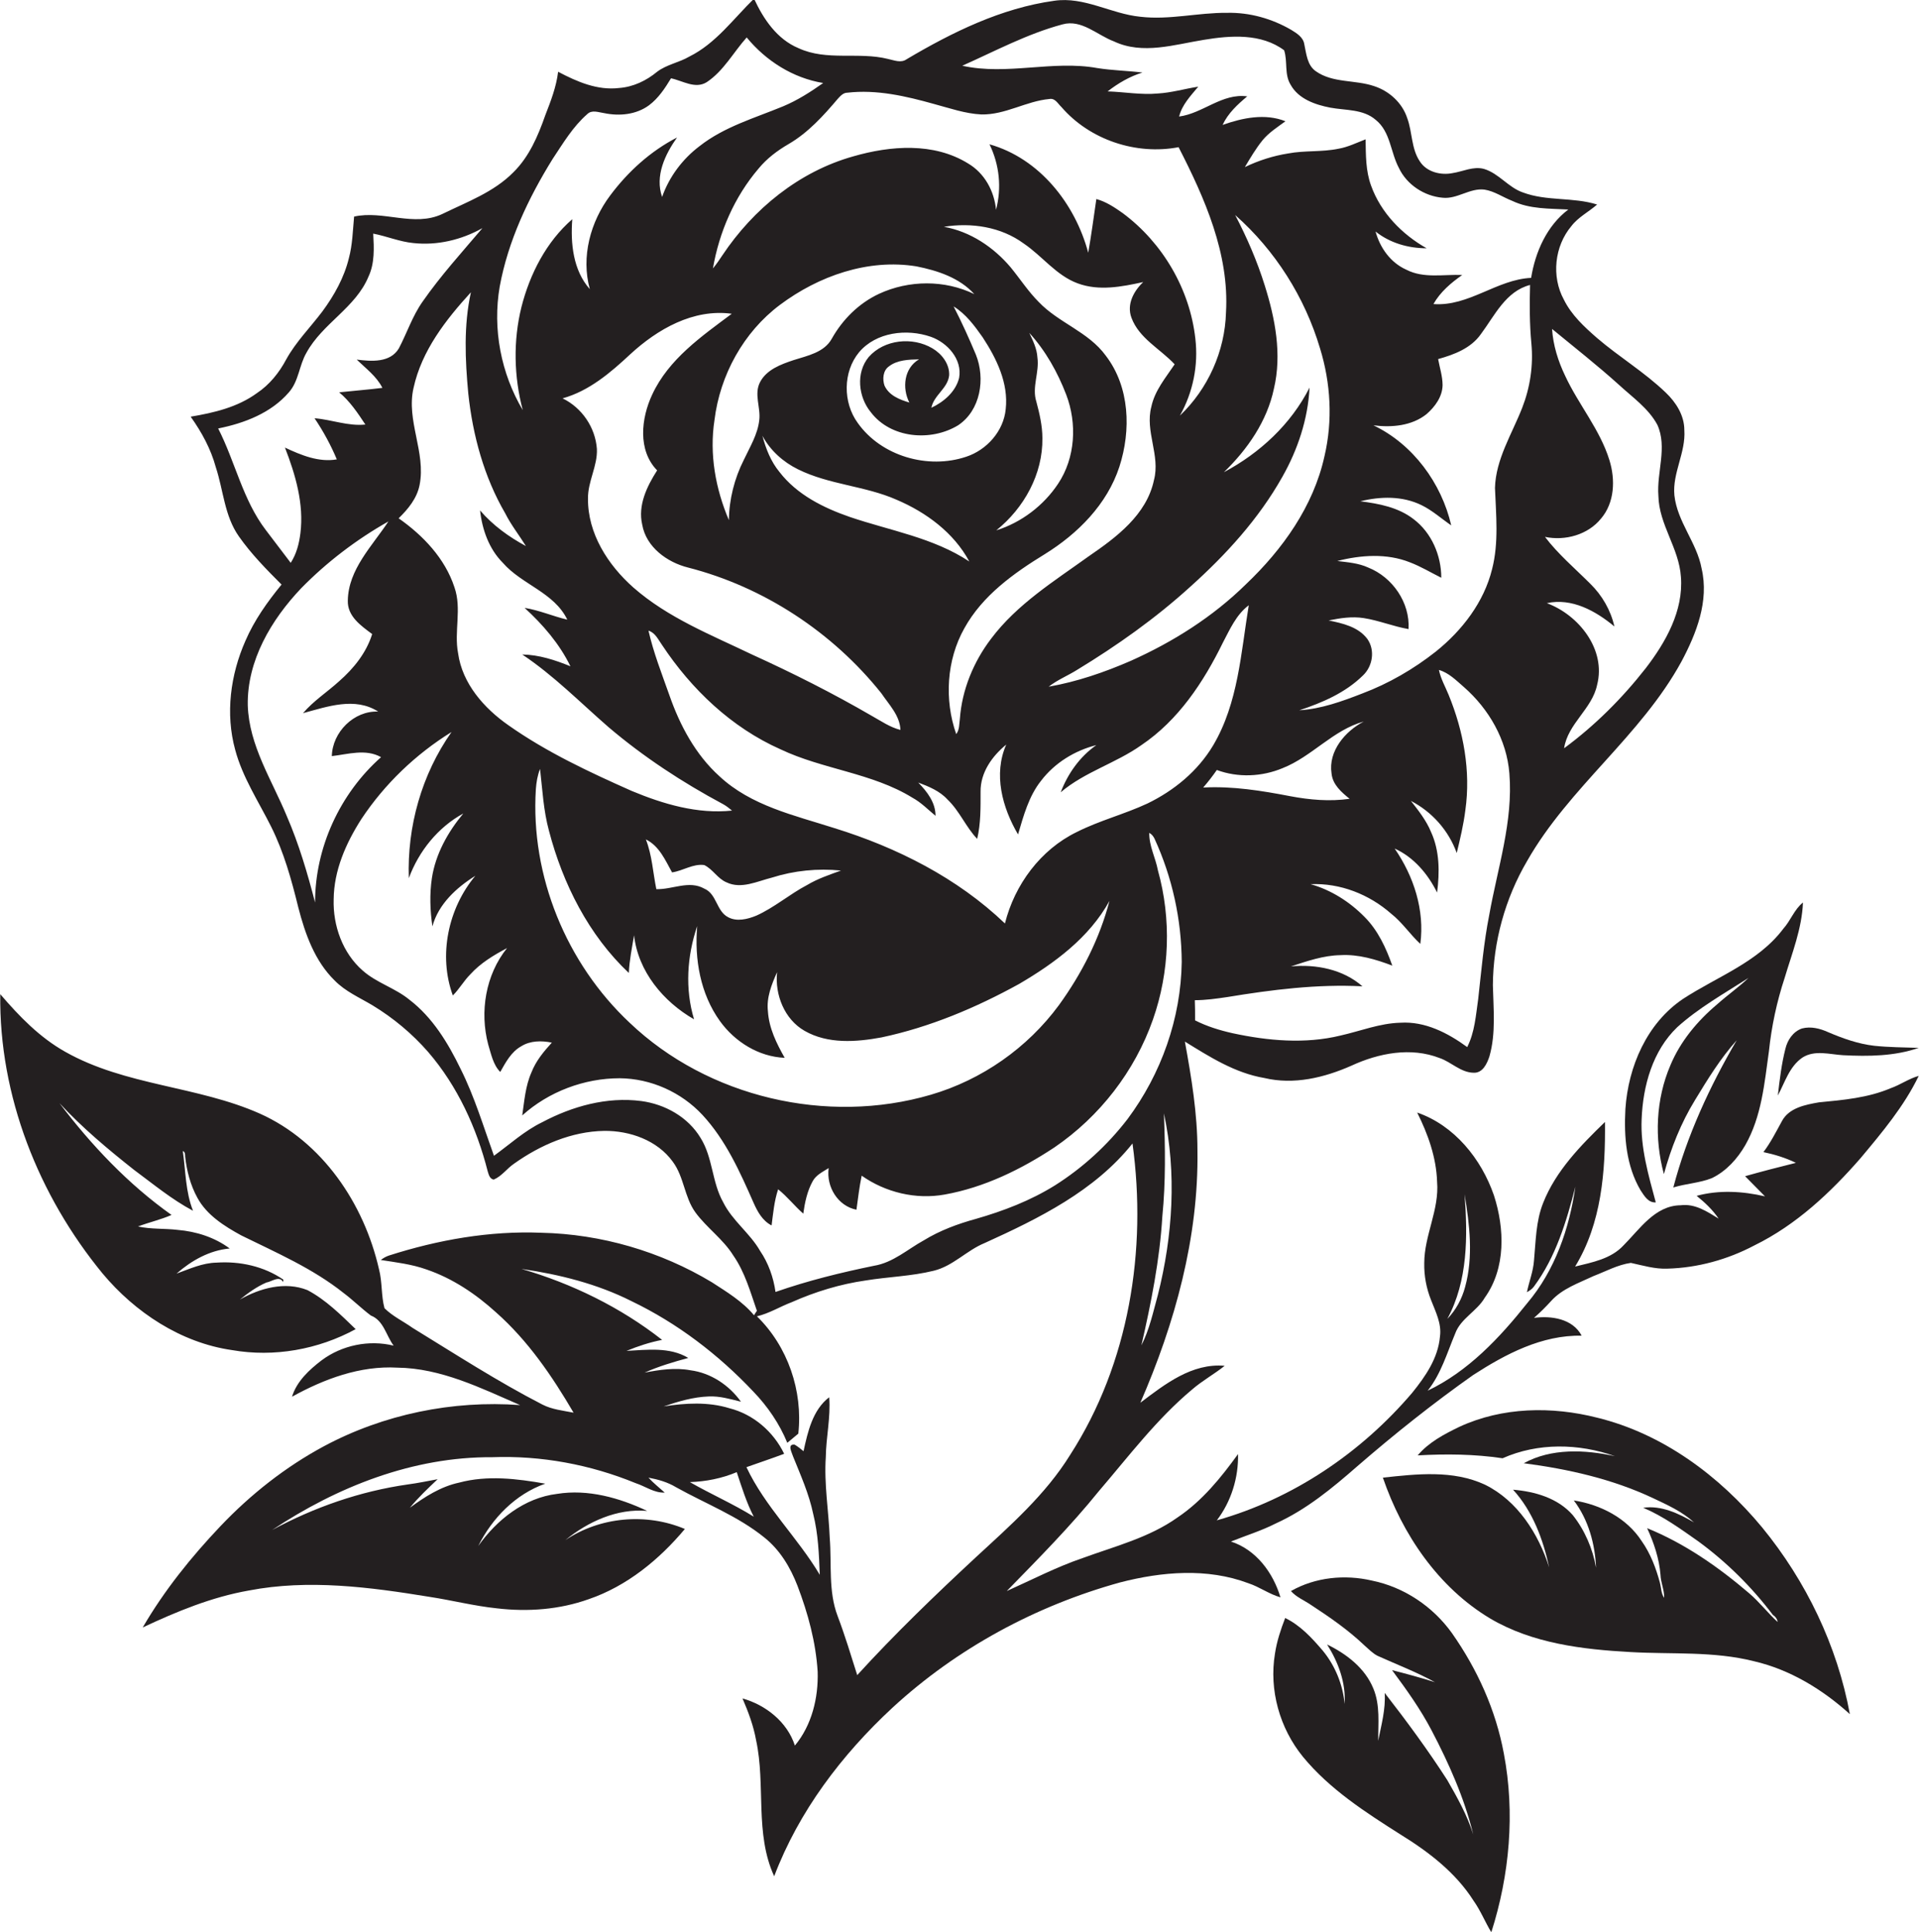
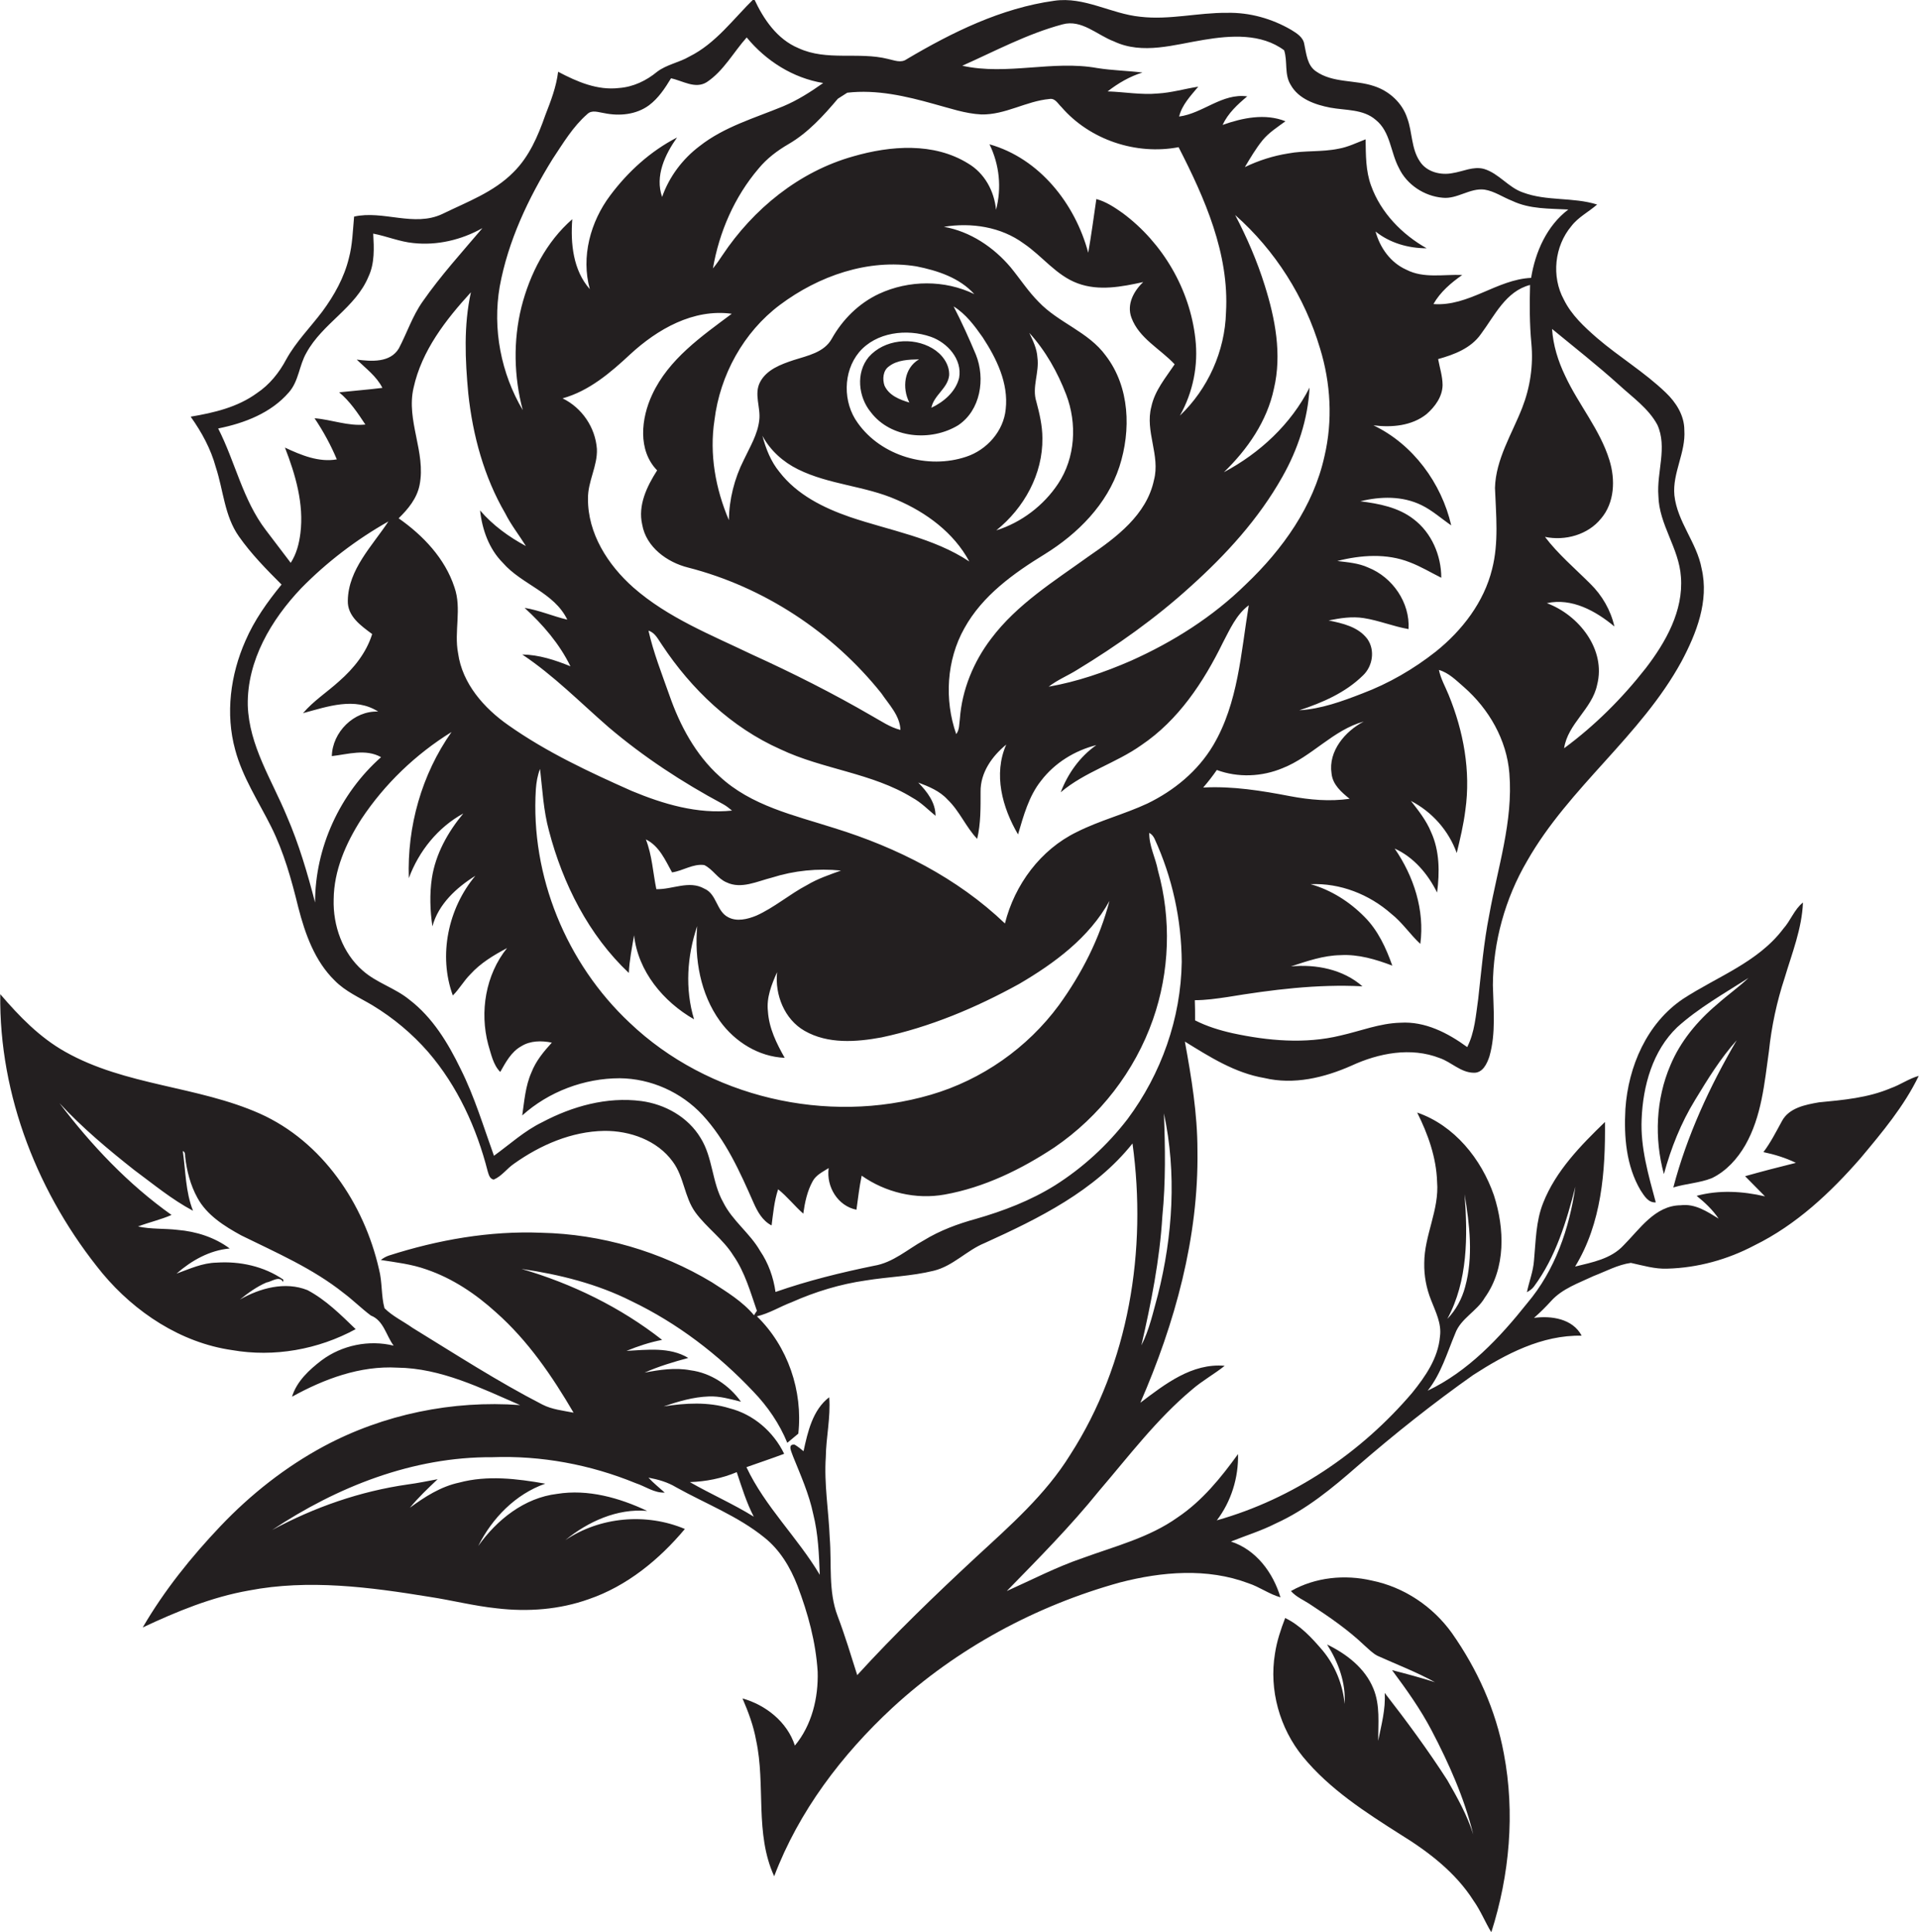
<svg xmlns="http://www.w3.org/2000/svg" version="1.1" id="Layer_1" x="0px" y="0px" viewBox="0 0 732.7 737.6" enable-background="new 0 0 732.7 737.6" xml:space="preserve">
  <g>
-     <path fill="#231F20" d="M721.9,415.5c-8.7,3.7-18.1,4.5-27.4,5.4c-5.2,0.9-11.4,2.1-14.1,7.1c-2.2,4-4.3,8.2-7.1,11.9   c4.3,0.9,8.5,2.2,12.4,4.1c-6.5,1.6-13,3.3-19.4,5.1c2.5,2.6,5.1,5.1,7.6,7.7c-8.6-2-17.6-2.5-26.1-0.2c3.1,2.5,6.1,5.3,8.4,8.7   c-4.4-2.7-9-5.8-14.5-5.1c-9.8,0.1-15.6,9.1-21.8,15.3c-4.8,5.2-12,6.5-18.5,8.1c10.1-16.5,11.6-36.3,11.4-55.2   c-9.3,9-18.8,18.7-23.6,30.9c-2.8,7-2.8,14.6-3.5,22c-0.3,4.2-1.9,8.1-2.7,12.1c1-0.6,2-1.2,2.7-2.2c8.3-11.2,12.4-24.8,15.8-38.1   c-2.3,16-7.8,32-18.4,44.5c-10.5,13.2-22.5,26-38,33.4c5.1-6.4,7.4-14.4,10.5-21.8c2.1-5.8,8.3-8.5,11.3-13.7   c8.1-11.3,7.6-26.4,3.5-39.1c-4.8-13.9-15.1-26.7-29.3-31.6c4.1,8.2,7.3,17.1,7.6,26.4c0.9,10.7-4.9,20.5-4.9,31.1   c-0.1,4.8,0.8,9.6,2.6,14.1c1.7,4.4,4.1,9,3.4,13.9c-0.7,8.3-5.6,15.3-10.6,21.5c-19.5,22.9-45.5,40.5-74.6,48.7   c5.5-7.2,8.3-16.3,8.1-25.3c-6.5,9-13.7,17.9-23.1,24.2c-10.8,7.7-23.9,11-36.2,15.5c-10,3.4-19.4,8.3-29,12.6   c12.1-12.4,24.3-24.7,35.2-38.2c11.4-13.3,22-27.4,35.5-38.7c3.9-3.4,8.5-5.9,12.5-9.1c-12.5-1.1-22.8,7-32.2,14.1   c13.2-30.3,22.3-63.1,21.8-96.4c0-14-2.3-27.8-4.8-41.5c9.4,5.8,19.1,12,30.3,13.9c11.3,2.7,22.9-0.1,33.3-4.7   c10.4-4.8,22.7-7.2,33.7-2.9c4.4,1.5,8,5.5,12.9,5.6c3.5,0.2,5.2-3.5,6.1-6.3c2.5-8.8,1.5-18.1,1.3-27.1   c0.1-16.6,4.7-33.2,13.1-47.5c16-28.1,43.4-47.7,58.9-76.1c5.7-10.7,10.6-23.1,7.7-35.5c-1.8-9.9-9.3-17.8-10.4-28   c-0.8-8.5,4.4-16.3,3.8-24.9c0-5.6-3.2-10.6-7.1-14.3c-8.1-7.8-17.8-13.6-26.3-20.9c-4.8-4.2-9.7-8.7-12.6-14.6   c-4.8-8.8-3.6-20.4,2.9-28.1c2.6-3.4,6.6-5.4,9.8-8.2c-9.2-2.9-19.2-1.2-28.3-4.6c-5.6-1.9-9.2-7.3-14.9-9c-4.1-1.1-8,1-12,1.6   c-4.5,0.9-9.9-0.4-12.5-4.5c-3.3-4.9-2.8-11.1-4.8-16.5c-1.9-5.8-6.8-10.3-12.6-12.2c-7.3-2.5-15.8-1.1-22.3-5.7   c-3.3-2.3-3.6-6.6-4.4-10.3c-0.4-2.7-2.9-4.2-5-5.5c-7.4-4.3-15.9-6.7-24.5-6.5c-11.1-0.1-22,2.8-33.1,1.5   c-11.2-1.1-21.4-7.8-32.9-6.1c-20.2,2.8-38.9,12-56.3,22.3c-2.2,1.6-4.8,0.4-7.2-0.1c-11.2-2.8-23.3,0.9-34.1-4.1   c-8.2-3.4-13.4-11.1-17-18.9c-7.9,7.7-14.6,17.1-24.7,22.1c-3.9,2.3-8.6,3-12.3,5.8c-4.1,3.4-9.1,5.8-14.5,6.2   c-8.3,1-16.1-2.4-23.3-6.2c-0.7,5.8-2.8,11.2-4.9,16.6C205.4,52,202,59.9,196,65.8c-7.5,7.6-17.7,11.3-27.1,15.9   c-10.8,5.1-22.6-1.5-33.7,1c-0.5,5.3-0.6,10.7-2,15.9c-1.8,7.4-5.6,14.2-10.1,20.3c-4.6,6.1-10.1,11.6-13.8,18.3   c-2.7,5.1-6.4,9.7-11.2,12.9c-7.4,5.4-16.4,7.5-25.3,9c4.2,5.9,7.7,12.3,9.6,19.3c2.9,8.8,3.3,18.6,8.8,26.4   c4.7,6.7,10.5,12.6,16.3,18.4c-5.4,6.6-10.4,13.6-13.8,21.5c-5.7,12.9-7.7,27.8-3.9,41.6c2.8,10.5,8.9,19.7,13.7,29.3   c4.9,9.8,7.8,20.3,10.4,30.9c2.6,10.1,6.3,20.5,13.9,27.9c4.1,4.2,9.5,6.5,14.5,9.5c7.9,4.8,15.1,10.8,21.2,17.8   c11.2,13,18.5,29,22.7,45.5c0.4,1.2,0.7,2.9,2.3,3.2c3.1-1.3,5-4.2,7.8-6.1c10-7.1,21.9-12.3,34.4-12.5c9.8-0.1,20.3,3.6,26.2,11.8   c4.3,5.8,4.4,13.5,8.6,19.3c4.3,5.9,10.6,10.2,14.5,16.5c4.4,6.3,6.5,13.9,9,21.1c-0.4,0.5-0.7,1.1-1.1,1.7   c-4.4-5.3-10.4-8.9-16.1-12.6c-19.6-11.8-42.3-18.4-65.1-18.9c-19.7-0.8-39.5,2.7-58.2,8.7c-1.2,0.4-2.2,1-3.1,1.7   c5.8,0.9,11.8,1.6,17.4,3.6c10,3.4,18.9,9.4,26.6,16.4c12.2,10.8,21.4,24.3,29.6,38.3c-4-0.8-8.2-1.2-11.9-3.1   c-17.1-8.8-33.3-19.3-49.6-29.3c-3.5-2.5-7.6-4.4-10.7-7.5c-1.3-4.8-0.8-10-2.1-14.9c-5.7-25-21.6-48.7-45.5-59.4   c-23.9-10.6-51.3-10.6-74.3-23.6c-9.8-5.5-17.6-13.6-24.8-22c-0.5,38.8,14.6,76.9,39.1,106.7C51.5,501,69,512.7,88.6,515.5   c16,2.8,32.9-0.2,47.2-8c-5.7-5.5-11.4-11.2-18.4-14.9c-8.5-3.4-18.1-0.8-25.8,3.6c3.1-2.5,6.4-4.9,10.1-6.5c2-0.3,5-2.8,6.4-0.2   c0-0.2,0.1-0.6,0.1-0.9c-7.4-5.1-16.6-7.1-25.5-6.5c-5.4,0.1-10.3,2.4-15.3,4.2c5.7-5,12.6-8.9,20.3-9.6   c-5.8-4.3-12.8-6.5-19.9-7.1c-5-0.6-10.1-0.2-15.1-1.3c4.2-1.6,8.7-2.6,12.8-4.4c-16.5-11.7-30.6-26.6-42.8-42.7   c8.7,9.4,18.5,17.6,28.5,25.5c7.3,5.4,14.4,11.3,22.5,15.6c-2.9-7.3-2.8-15.2-3.9-22.8c0.9,0.3,0.9,1.3,0.9,2.1   c0.6,5.5,2,10.9,4.7,15.8c3.6,6.6,10.3,10.8,16.7,14.3c13.4,6.6,27.3,12.6,39.1,22c3.6,2.7,6.8,5.9,10.4,8.6   c4.9,1.9,5.8,7.6,8.7,11.5c-9.4-2.3-19.7-0.2-27.5,5.6c-4.7,3.6-9.5,8-11.3,13.9c12.3-6.8,26-11.9,40.2-11.1   c16.7,0.2,31.9,7.8,46.9,14.3c-25.8-1.9-52.1,3.5-74.9,15.7c-14.7,7.9-28,18.4-39.5,30.5c-11.2,11.8-21.5,24.6-29.7,38.7   c13-6.1,26.3-11.6,40.5-14.1c22.8-4.4,46.2-1.3,68.9,2.4c8.6,1.3,17.1,3.5,25.8,4.4c11.8,1.4,23.9,0.5,35.1-3.5   c14.6-5,26.9-15.1,36.7-26.8c-14.7-6.2-32.4-4.7-45.7,4.3c8.7-7.1,19.8-12.2,31.3-11.2c-10.6-5-22.6-8.4-34.4-6.5   c-12.5,1.5-23,9.9-30.1,19.9c5.3-10.6,14.2-19.8,25.6-23.8c-10.8-1.9-22.1-3.3-32.9-0.4c-7,1.5-13.1,5.4-18.8,9.6   c3.2-3.9,6.9-7.4,10.6-10.9c-3.8,0.7-7.6,1.5-11.4,2c-18.2,2.6-35.7,8.7-51.8,17.4c24.8-16.5,53.8-28,84-27.8   c18.7-0.7,37.5,2.8,54.8,9.9c3.7,1.2,7.1,3.8,11.1,3.6c-2.1-1.9-4.3-3.6-6.2-5.7c3.7,0.7,7.3,1.7,10.6,3.7   c11.3,6.3,23.6,11,33.7,19.2c5.9,4.7,9.9,11.4,12.6,18.4c4,10.5,7,21.5,7.7,32.8c0.3,9.9-2.2,20.4-8.7,28.2c-2.9-9-11.1-15.5-20-18   c2.2,5.1,4.2,10.4,5.2,16c3.7,17.1-0.6,35.6,6.9,51.9c9.4-24.8,25.8-46.4,45.1-64.3c24.6-22.7,54.8-39,87-47.9   c15.9-4.1,33.2-5.6,48.9,0.3c4.3,1.4,8,4.2,12.3,5.4c-2.8-9.4-9.3-18.2-18.9-21.3c5.7-2.3,11.6-4.1,17.1-6.9   c11.7-5.3,21.6-13.5,31.2-21.9c14.2-12.3,28.9-24,44.2-34.8c12.4-8,26.2-15.3,41.4-15c-3.4-6.5-11.6-7.7-18.2-6.8   c2.3-2,4.5-4.2,6.5-6.4c4.3-4.8,10.6-6.9,16.3-9.6c4.7-1.8,9.2-4.3,14.2-5c4.6,1,9.2,2.4,13.9,2.2c11.6-0.3,23.1-3.5,33.3-8.9   c15.9-7.8,29-20.1,40.5-33.3c8.2-9.8,16.6-19.8,22.2-31.4C728.9,411.8,725.6,414.2,721.9,415.5z M559.2,456   c1.9,11.6,3.4,23.8,0.2,35.4c-1.2,4.5-3.5,8.8-6.8,12.2C560.5,489,560.4,472,559.2,456z M442.1,494.4c-1.8,6.5-3.2,13.2-6.3,19.3   c3.7-16.2,7-32.6,8-49.3c1.3-13.1,1.1-26.2,0.6-39.3C449.3,447.9,447.8,471.8,442.1,494.4z M438.1,306.8c-8.8,4.1-18.3,6.5-27,10.9   c-13.8,6.7-23.7,20.1-27.4,34.9c-18.2-17.4-41.2-29-65.1-36.4c-15.3-4.9-31.8-8.5-43.9-19.8c-9.1-8.2-15.1-19.4-19.1-30.9   c-2.9-8.2-6.1-16.3-8-24.7c2.6,0.8,3.7,3.4,5.2,5.5c11.2,16.9,26.5,31.5,45.2,39.8c16.2,7.7,35,9,50.4,18.5   c3.3,1.8,5.9,4.5,8.8,6.9c0-5.1-3.2-9.2-6.6-12.7c4,1.5,8.2,3.2,11.2,6.5c4.6,4.4,7,10.5,11.3,15c1.4-5.9,1.3-12,1.3-18   c-0.1-7.3,4.4-13.6,9.8-18c-5,11.3-1.5,24.1,4.5,34.3c2.1-7.1,4.1-14.6,8.8-20.5c5.2-6.8,12.8-11.5,21.1-13.6   c-6.3,4.4-10.9,10.9-13.6,18c9.2-7.8,21.1-11.1,30.8-18c14.1-9.5,23.7-24,31.1-39.1c2.7-5.1,5.1-10.7,9.9-14.3   c-3,18.1-4,37.3-13.6,53.5C457.3,294.5,448.2,301.9,438.1,306.8z M173.5,224.2c-3.6-11-12-19.8-21.3-26.3c3.6-3.5,7-7.6,8-12.7   c2.5-12.5-5.2-24.6-2.3-37.1c3.1-14.2,12.3-26,21.9-36.5c-2.8,12.7-2.2,25.8-1,38.7c1.7,15.9,6,31.8,14.1,45.7   c2.2,4.4,5.3,8.3,7.9,12.5c-6.5-3.5-12.6-7.9-17.5-13.6c0.8,7.3,3.4,14.7,8.7,20c7.2,8.3,19.6,11.3,24.6,21.7   c-5.5-1.3-10.7-3.6-16.3-4.5c7,6.4,13.3,13.7,17.5,22.3c-5.9-2.4-12-4.4-18.4-4.5c12,8,22.1,18.3,32.9,27.7   c13.4,11.4,28.2,21.1,43.7,29.4c1.3,0.7,2.4,1.6,3.5,2.5c-13.2,1.4-26.3-2.5-38.3-7.5c-16.2-7.2-32.5-14.8-47.1-25.1   c-9.3-6.5-17.6-15.9-19.2-27.5C173.3,241.1,176.4,232.4,173.5,224.2z M432,121.3c2.9,7.9,11,11.9,16.5,17.8   c-3.4,5.1-7.6,10-8.9,16.2c-2.5,9.4,3.5,18.6,1,28c-2.8,13.3-14.4,21.9-24.9,29.1c-13.2,9.5-27.4,18.3-37.3,31.5   c-6.7,8.8-11.1,19.5-11.9,30.5c-0.3,2-0.1,4.2-1.4,5.9c-4.6-13.1-3.7-28.3,3.1-40.4c6.9-12.5,18.8-21,30.7-28.3   c12.6-7.8,23.8-19,28.5-33.4c4.5-13.9,4-30.4-5.2-42.4c-6.6-9.1-18-12.5-25.6-20.5c-4-4-7.1-8.8-10.7-13.2   c-6.5-7.7-15.4-13.7-25.5-15.5c10.5-1.7,21.8,0,30.5,6.4c7.1,4.8,12.4,12.2,20.6,15.2c8.1,3,16.8,1.3,25-0.5   C432.9,111.1,430.1,116.2,432,121.3z M467.3,180.3c9-8.7,16.5-19.5,19.1-31.9c3.1-13.1,0.5-26.7-3.5-39.4   c-2.9-9.3-6.8-18.3-11.3-26.9c15.3,13.5,26.6,31.4,32.4,50.9c4.1,13.3,4.9,27.6,1.7,41.2c-4.2,19.1-16,35.6-30,48.9   c-12.6,12.4-27.8,22-43.9,29.2c-10.1,4.4-20.6,8-31.4,9.9c3.3-2.6,7.3-4.2,10.8-6.4c15.3-9.3,30-19.7,43.3-31.8   c13.6-12.2,26.1-25.9,35.1-41.9c5.9-10.4,9.8-22.1,10.4-34.1C492.9,162,481,173,467.3,180.3z M508.4,295.3c0.4,4.3,3.8,7.2,6.9,9.7   c-7.6,1.1-15.3,0.4-22.7-1c-10.9-2.1-22-3.9-33.2-3.3c1.9-2.2,3.6-4.4,5.2-6.7c8.1,3,17.2,2.6,25.1-0.7c11.2-4.4,19.3-14.6,31-17.8   C513.6,279.2,507.1,286.8,508.4,295.3z M356,133c-7.6-4.5-18.4-3.4-24.3,3.3c-5,6-4,15.3,0.8,21.1c7.6,10,22.9,11.3,33.3,5   c8.6-5.7,10.5-17.8,6.8-27c-2.6-6.2-5.4-12.4-8.5-18.4c4.7,2.9,8,7.4,11.1,11.8c5.3,8.1,9.9,17.5,8.8,27.4   c-0.8,8.4-7.2,15.6-15.1,18.2c-14.6,4.9-32.4-0.2-41.4-12.9c-5.7-7.8-5.7-19.5,0.5-27c6.5-7.7,18.2-9.1,27.4-5.9   c6.3,2.2,12.1,8.6,10.8,15.7c-1.3,5.3-5.9,9.2-10.6,11.4c1-4.9,6.3-7.4,6.8-12.4C362.6,139,359.6,135.1,356,133z M347.2,153.7   c-3.7-1.1-7.8-2.7-9.5-6.5c-0.8-2.4-0.6-5.7,1.7-7.3c3.2-2.5,7.6-2.6,11.5-2.7C345.1,140.6,344.4,148.2,347.2,153.7z M395.7,153.4   c-1.8-5.6,1.2-11.2,0.4-16.9c-0.2-3.4-1.7-6.4-3.1-9.4c6.2,6.8,10.8,15,14.1,23.6c4.2,11,3.5,24.1-3.1,34   c-5.5,8.3-14,14.8-23.6,17.8C391,194,398.2,181,398,167.3C398,162.6,396.9,157.9,395.7,153.4z M342.3,190.8   c11.3,4.8,21.9,12.6,27.8,23.6c-13.7-9.1-30.3-11.8-45.6-17c-10.1-3.5-20.2-8.5-26.9-17.2c-3.3-4-5.2-8.9-6.5-13.8   c3,5.6,7.9,10,13.6,12.8C316.6,185.1,330.3,185.5,342.3,190.8z M372,112.3c-11.3-5.5-25-5.4-36.4-0.1c-7.7,3.6-13.9,9.8-18,17.1   c-2.9,5.3-9.3,6.5-14.6,8.2c-4.8,1.6-10.3,3.6-12.8,8.4c-2.4,4.6,0.3,9.7-0.3,14.5c-0.6,5.5-3.6,10.3-5.9,15.2   c-3.6,7.1-5.6,15.1-5.7,23c-5.1-12-7.5-25.2-5.5-38.2c2.1-17.2,11.1-33.6,25-44c14.7-11,33.6-17.7,52.1-14.7   C357.9,103.3,366.3,106,372,112.3z M249,150.7c-4.2,9-5.6,21.2,1.9,28.9c-3.9,6.1-7.4,13.3-5.7,20.7c1.5,8.6,9.5,14.4,17.5,16.4   c28.9,7.4,55.2,24.7,73.8,48c2.9,4.3,7.1,8.5,7.3,14c-4-1-7.4-3.4-11-5.4c-14.8-8.6-30.1-16.3-45.7-23.4   c-15.6-7.5-32.1-14-45.3-25.6c-9.7-8.6-17.4-20.6-17.3-33.9c-0.1-6.6,3.7-12.5,3.4-19c-0.6-8.2-5.7-15.7-13.1-19.3   c10.1-2.8,18.3-9.8,25.8-16.8c10.4-9.6,24.1-17.5,38.8-15.5C267.9,128.4,255.3,137.1,249,150.7z M294.7,335.1   c8.5-2.7,17.5-3.6,26.4-2.7c-4.4,1.6-8.9,3.1-12.9,5.5c-6.7,3.5-12.5,8.6-19.4,11.7c-3.4,1.4-7.5,2.4-10.8,0.6   c-4.5-2.3-4.3-8.9-9.1-10.9c-5.8-3.3-12.2,0.4-18.3,0.2c-1.3-6.3-1.6-12.9-4-19c5.1,2.5,7.4,7.9,10,12.6c4.2-0.6,8-3.4,12.3-2.8   c3.3,1.6,5.1,5.2,8.5,6.6C283,339.6,289.1,336.5,294.7,335.1z M204.6,301.3c0.2-2.6,0.6-5.2,1.6-7.7c0.9,7.9,1.3,15.9,3.4,23.6   c5.3,20.3,15.2,39.9,30.5,54.3c0.2-4.8,1.2-9.6,2-14.4c1.5,13.8,11.2,25.4,22.9,32.1c-3.5-11.6-2.7-24.1,1.2-35.6   c-1.1,12.6,1.2,25.9,8.7,36.3c5.7,7.9,14.8,13.6,24.7,14c-3.1-5.5-6-11.3-6.4-17.8c-0.6-5.2,1.4-10.2,3.5-14.9   c-0.9,8.6,2.8,18,10.5,22.4c8.9,5.1,19.7,4.3,29.4,2.5c18.4-3.9,36-11.3,52.5-20.4c13.5-7.9,26.8-17.7,34.5-31.7   c-3.7,14.3-10.6,27.8-19.3,39.8c-12,16.3-29.4,28.5-48.9,34.2c-39.6,11.6-85.1,1-115-27.5C216.3,367.9,202.5,334.5,204.6,301.3z    M568.6,349.4c-2.1,10.6-3,21.3-4.2,32c-0.9,6.2-1.3,12.7-4.2,18.4c-7.4-5.4-16.1-9.9-25.5-9.3c-7.9,0.2-15.3,3.2-22.9,4.9   c-13.5,3.3-27.8,2-41.2-0.9c-4.9-1.1-9.8-2.6-14.3-4.9c0-2.6,0-5.2-0.1-7.7c4.2,0,8.3-0.6,12.4-1.2c17-2.8,34.3-5,51.6-4.1   c-7.4-6.5-17.7-8.5-27.3-7.6c6.1-2,12.4-4.2,18.9-4.3c6.8-0.4,13.5,1.6,19.8,4c-2.4-6.8-5.5-13.5-10.6-18.6   c-5.7-5.8-12.8-10.3-20.6-12.5c11.3-0.5,22.4,3.9,30.8,11.3c4.2,3.3,7.2,7.9,11.1,11.5c1.7-12.9-2.5-25.8-9.8-36.4   c7.3,3.3,12.7,9.7,16.2,16.8c1-7.7,1-15.9-2.3-23.1c-1.8-4.4-4.8-8.2-7.7-11.9c8.1,4.2,14.4,11.3,17.5,19.9   c1.3-5.4,2.6-10.8,3.3-16.4c2.1-14.9-0.7-30.1-6.4-44c-1.3-3.2-3-6.1-3.7-9.5c3.8,1.1,6.6,4,9.5,6.5c9.6,8.4,16.4,20.2,17.4,33   C577.8,313.6,571.8,331.4,568.6,349.4z M581.2,155.7c-3.9,10-10.1,19.6-10.4,30.6c0.4,10.3,1.5,20.9-1.1,31   c-3.1,12.6-11.4,23.4-21.5,31.5c-8.5,6.7-18,12.2-28.1,16c-7.7,3-15.7,5.9-24,6.4c8.8-2.9,17.6-6.7,24.3-13.3   c3.7-3.5,4.7-9.6,1.7-13.9c-3.5-4.7-9.5-6-14.8-7.1c4.4-0.9,8.9-1.6,13.4-0.9c5.8,0.9,11.3,3.2,17.1,4.2   c0.6-10.1-6.1-19.8-15.4-23.5c-3.7-1.7-7.8-2-11.8-2.5c9-2.3,18.9-3,27.7,0.5c4.2,1.6,8,3.9,12,5.9c0-8.5-3.7-17.2-10.6-22.4   c-5.8-4.5-13.2-5.9-20.3-6.8c7.7-1.9,16.1-2.1,23.4,1.5c4.1,2,7.5,5.1,11.3,7.7c-3.7-16.1-14.6-31-29.7-38.2   c7,0.9,14.7,0.2,20.3-4.3c3.2-2.8,6-6.6,6.1-11c0-3.4-1.1-6.7-1.7-10c6.1-1.7,12.5-4.1,16.3-9.5c5.3-7.1,9.5-16.4,18.8-18.8   c-0.2,7.4-0.2,14.9,0.5,22.3C585.5,139.6,584.2,148,581.2,155.7z M618.1,146.9c5.2,4.8,11.3,9,14.7,15.3c3.9,8.6-0.3,18.1,0.4,27.1   c0.2,11,7.9,20,8.6,31c1,12.9-5.8,24.9-13.4,34.8c-9,11.5-19.4,21.9-31.2,30.6c1.4-9.4,10.7-15,12.6-24.2   c3.5-13.5-7-26.7-19.2-31.2c9.6-2.1,18.7,3,25.8,8.9c-1.4-6.2-4.7-11.9-9.2-16.3c-5.9-5.9-12.3-11.3-17.3-17.9   c7.7,1.6,16.4-0.8,21.4-7c5.2-6.1,5.5-14.9,3.2-22.3c-3.6-11.7-11.8-21.2-16.9-32.2c-2.7-5.6-4.6-11.7-5-17.9   C601.1,132.6,609.9,139.5,618.1,146.9z M405.7,9.3c7.3-2,13.2,4.1,19.6,6.5c11,5.2,23.1,1.2,34.4-0.6c10.2-1.7,21.9-2.5,30.6,4   c1.4,4.3,0,9.2,2.5,13.2c3,5.4,9.4,7.6,15.1,8.7c5.9,1.1,12.6,0.5,17.4,4.7c5.6,4.5,5.6,12.3,8.8,18.3c3,6.4,9.7,10.8,16.7,11.4   c5.6,0.6,10.4-3.8,16-3.1c3.8,0.6,7,2.9,10.6,4.3c6.7,3.2,14.2,2.9,21.4,3.3c-8.2,6.2-12.6,16.2-14.2,26.1   c-13.1,0.6-23.8,11-37.3,10c2.6-4.6,6.7-8.1,11-11.1c-7.1-0.3-14.7,1.4-21.3-2c-6.1-2.7-10.1-8.4-11.8-14.6   c5.5,4.4,12.5,6.4,19.5,6.4c-9.4-5.3-17.5-13.6-21.2-23.9c-2.1-5.7-2-11.8-2.1-17.7c-3.4,1.3-6.8,3-10.4,3.6   c-6.3,1.3-12.9,0.6-19.2,1.8c-5.7,0.9-11.3,2.7-16.5,5.2c2.1-3.5,4.2-7.1,6.8-10.3c2.4-2.9,5.7-5,8.7-7.2c-7.8-3.1-16.4-1.3-24,1.4   c2.1-4.5,5.7-7.8,9.4-10.9c-9.6-1.3-16.9,6.5-26,7.7c1.1-4.5,4.4-7.9,7.3-11.4c-5.2,0.8-10.2,2.3-15.4,2.6   c-6.4,0.6-12.8-0.6-19.2-0.8c4-3.1,8.4-5.7,13.3-7.2c-5.7-0.7-11.5-0.8-17.2-1.7c-17.1-3.1-34.5,2.9-51.6-0.9   C379.8,19.6,392.2,12.9,405.7,9.3z M323.5,35.4c11.2-1.3,22.4,1.3,33.1,4.3c6,1.6,11.9,3.7,18.1,4c9.1,0.2,17.1-5.1,26-5.9   c2.2-0.4,3.2,1.8,4.6,3.1c10.8,12.5,28.5,18.4,44.7,15.3c10,19.5,19.4,40.7,18.1,63.1c-0.4,14.8-6.9,29.2-17.6,39.4   c5-8.9,7.1-19.2,5.9-29.4c-2.1-18.9-12.5-36.6-27.7-47.9c-3.1-2.2-6.4-4.4-10.1-5.4c-1,6.8-1.9,13.7-3.1,20.5   c-5-18.7-18.6-36-37.7-41.4c3.8,7.8,4.7,16.6,2.5,25c-0.7-7.2-4.4-14-10.7-17.7c-13.1-8.1-29.6-6.8-43.8-2.7   c-20.7,5.8-38.2,20.1-50,37.8c-1.1,1.7-2.3,3.4-3.6,5c2.4-13.9,8.2-27.3,17.4-38.1c3.2-3.9,7.2-6.9,11.5-9.4   c7.4-4.3,13.3-10.8,18.8-17.3C320.9,36.6,322,35.4,323.5,35.4z M190.8,109.4C194,92,201.7,75.7,211,60.7c4-6,7.7-12.3,13.2-17.1   c1.8-1.8,4.3-0.7,6.5-0.4c5.8,1.2,12.2,0.6,17.1-3c3.6-2.7,6.1-6.5,8.4-10.3c4.4,0.9,9.2,4.2,13.6,1.5c6.5-4.3,10.2-11.4,15.3-17.1   c7.4,9,17.7,15.5,29.2,17.4c-4.8,3.4-9.8,6.6-15.3,8.9c-10.9,4.5-22.5,7.8-31.9,15.2c-6.5,4.9-11.6,11.7-14.3,19.4   c-2.8-8,1.1-16.2,5.7-22.7c-10.1,5.2-18.7,13-25.5,22.1c-7.6,10.1-11.2,23.5-7.8,35.8c-6.4-7.2-7.4-17.5-6.7-26.7   c-9.9,8.6-16.2,20.9-19.4,33.5c-3.2,12.9-2.9,26.6,0.5,39.4C191.3,142.6,188,125.6,190.8,109.4z M101.5,202.4   c-8.8-11.5-11.7-26.1-18.2-38.8c10-2,20.2-5.9,27-13.8c3.8-4.3,3.9-10.3,6.7-15.1c6.1-11.2,18.8-17.2,23.7-29.1   c2.4-5.1,2.1-10.9,1.8-16.4c5.2,1,10.1,3.1,15.3,3.6c9.1,1,18.4-1.2,26.4-5.7c-7.8,9.2-15.9,18.1-22.8,28c-3.9,5.5-6,12-9.1,17.9   c-3.3,5.6-10.6,5-16.1,4.3c3.5,3.4,7.6,6.4,9.8,10.8c-5.5,0.7-11,1.1-16.5,1.7c4.1,3.4,7.1,7.9,10,12.3c-6.6,0.7-12.9-1.9-19.4-2.4   c3.3,4.9,6.2,10.2,8.5,15.7c-6.9,1.2-13.6-1.6-19.8-4.5c4,10.3,7.3,21.5,5.9,32.7c-0.5,4-1.5,7.9-3.7,11.3   C107.7,210.6,104.6,206.5,101.5,202.4z M109.5,311.6c-5.7-13.8-14.4-26.9-14.9-42.3c-0.3-17.1,9-32.7,20.4-44.7   c9.8-10,21.1-18.6,33.3-25.5c-6.2,9.4-15.3,18.3-15.5,30.2c-0.2,6,5,9.6,9.3,12.8c-2.2,7.1-7,13.1-12.6,18   c-4.5,4.1-9.8,7.5-13.8,12.2c9.3-2.5,19.8-6.3,28.7-0.6c-9.3-0.4-17.5,7.9-17.7,17c6.2-0.7,12.9-2.9,18.8,0.4   c-15.7,13.9-25.2,34.5-25.2,55.5C117.4,333.4,114.1,322.2,109.5,311.6z M276.1,459c-4.3-7.6-3.9-17-8.6-24.5   c-4.8-8-13.6-12.9-22.7-14.1c-13.1-1.7-26.3,2-37.8,8.1c-6.8,3.3-12.3,8.4-18.4,12.8c-4-11.1-7.4-22.5-12.7-33.1   c-4.8-9.9-10.7-19.7-19.6-26.5c-5.5-4.5-12.5-6.4-17.8-11.1c-7.7-6.7-11.4-17.2-11.1-27.2c0.1-11.1,4.7-21.5,10.6-30.7   c8.9-13.4,20.7-24.7,34.4-33.2c-11.4,16.2-17,36.1-16.3,55.8c3.8-10.3,11.1-19.4,20.8-24.7c-5.9,7.1-10.6,15.5-12,24.7   c-0.9,6.1-0.7,12.3,0.2,18.4c2.3-8.5,9.2-14.8,16.4-19.3c-10.4,12.4-14.2,30.4-8.6,45.7c2.5-2.5,4.2-5.6,6.7-8.1   c3.9-4.3,8.9-7.3,14-10c-8.2,10.2-10.5,24.3-7.2,36.8c1.1,3.6,1.9,7.8,4.6,10.5c2.1-3.7,4.2-7.7,8-9.8c3.5-2.2,7.8-2.2,11.7-1.4   c-3.1,3.4-6.1,7-7.8,11.4c-2.3,5.2-2.7,10.9-3.5,16.4c10.1-9.1,23.7-14.2,37.2-14.2c11.9,0.1,23.5,5.3,31.6,14   c8.9,9.6,14.3,21.7,19.5,33.5c1.5,3.4,3.4,6.9,6.9,8.7c0.6-4.6,1-9.3,2.5-13.8c3.5,2.8,6.3,6.4,9.6,9.3c0.6-4.3,1.5-8.6,3.6-12.4   c1.3-2.4,3.9-3.6,6.1-5c-1,7.1,3.5,14.5,10.6,15.9c0.6-4.3,1.1-8.7,2-13c9.1,6.4,20.7,9.2,31.7,7.2c15.1-2.7,29.2-9.6,41.9-18   c17.3-11.8,30.7-29.1,37.6-48.8c6.4-18.2,7.1-38.4,1.9-57c-0.9-4.8-3.4-9.3-3.3-14.3c0.9,0.5,1.5,1.2,2,2.2   c6.8,14.8,10.3,30.9,10.4,47.1c-0.3,21.5-7.8,42.7-20.7,60c-7.7,10-17.1,18.6-27.7,25.3c-9.3,5.8-19.7,9.8-30.2,12.8   c-6.9,1.9-13.7,4.4-19.9,8.2c-6.2,3.4-11.7,8.5-19,9.7c-12.7,2.6-25.3,5.7-37.6,10c-0.8-5.6-2.7-11-5.9-15.7   C286.3,470.8,279.6,466.1,276.1,459z M263.4,565.9c6.1-0.2,12.2-1.4,17.9-3.8c1.9,5.7,3.7,11.6,6.5,17   C279.9,574.2,271.4,570.5,263.4,565.9z M327.3,639.6c-2.4-7.6-4.7-15.2-7.5-22.6c-3.6-9.5-2.2-19.9-3-29.8   c-0.4-10.3-2.2-20.5-1.5-30.9c0.1-7.6,1.9-15.1,1.3-22.8c-6.3,4.8-8.2,13.2-9.8,20.6c-1.1-0.9-2.2-1.8-3.4-2.5   c-3-0.3-1,3.1-0.6,4.5c2.9,7.2,6.1,14.3,7.7,22c1.9,7.6,2.2,15.4,2.5,23.2c-8.5-14.3-20.9-26-28-41.1c4.8-1.7,9.6-3.3,14.4-5.1   c-4.1-8.5-11.8-15.1-20.9-17.4c-8.1-2.5-16.8-2-25.1-0.7c5.6-1.9,11.3-3.6,17.2-3.8c4.2-0.2,8.2,1,12.3,2c-4.5-6.3-11.5-11-19.3-12   c-5.8-1.1-11.7-0.2-17.5,0.9c5.4-2.4,11.1-4.1,16.7-5.6c-7.1-4.3-15.8-3.1-23.6-2.7c4.4-1.8,8.9-3.3,13.6-4.2   c-15.8-12.4-34.4-21.5-53.7-27.1c14.5,2.1,28.9,5.7,42,12.3c17.5,8.4,33.2,20.4,46.5,34.5c5.5,5.7,10,12.3,13,19.6   c1.4-1.2,2.8-2.3,4.2-3.5c1.8-16.3-4-33.3-15.8-44.8c4.7-1.1,8.8-3.7,13.3-5.4c9-4,18.5-6.9,28.3-8.3c8.6-1.4,17.4-1.6,25.9-3.7   c7.4-1.8,12.6-7.8,19.5-10.6c20.7-9.4,42-19.9,56.4-38c5.6,40.7-1.3,84-23.8,118.9c-9.4,15.2-22.9,27-35.9,39   C357.2,608.9,341.7,623.8,327.3,639.6z" />
+     <path fill="#231F20" d="M721.9,415.5c-8.7,3.7-18.1,4.5-27.4,5.4c-5.2,0.9-11.4,2.1-14.1,7.1c-2.2,4-4.3,8.2-7.1,11.9   c4.3,0.9,8.5,2.2,12.4,4.1c-6.5,1.6-13,3.3-19.4,5.1c2.5,2.6,5.1,5.1,7.6,7.7c-8.6-2-17.6-2.5-26.1-0.2c3.1,2.5,6.1,5.3,8.4,8.7   c-4.4-2.7-9-5.8-14.5-5.1c-9.8,0.1-15.6,9.1-21.8,15.3c-4.8,5.2-12,6.5-18.5,8.1c10.1-16.5,11.6-36.3,11.4-55.2   c-9.3,9-18.8,18.7-23.6,30.9c-2.8,7-2.8,14.6-3.5,22c-0.3,4.2-1.9,8.1-2.7,12.1c1-0.6,2-1.2,2.7-2.2c8.3-11.2,12.4-24.8,15.8-38.1   c-2.3,16-7.8,32-18.4,44.5c-10.5,13.2-22.5,26-38,33.4c5.1-6.4,7.4-14.4,10.5-21.8c2.1-5.8,8.3-8.5,11.3-13.7   c8.1-11.3,7.6-26.4,3.5-39.1c-4.8-13.9-15.1-26.7-29.3-31.6c4.1,8.2,7.3,17.1,7.6,26.4c0.9,10.7-4.9,20.5-4.9,31.1   c-0.1,4.8,0.8,9.6,2.6,14.1c1.7,4.4,4.1,9,3.4,13.9c-0.7,8.3-5.6,15.3-10.6,21.5c-19.5,22.9-45.5,40.5-74.6,48.7   c5.5-7.2,8.3-16.3,8.1-25.3c-6.5,9-13.7,17.9-23.1,24.2c-10.8,7.7-23.9,11-36.2,15.5c-10,3.4-19.4,8.3-29,12.6   c12.1-12.4,24.3-24.7,35.2-38.2c11.4-13.3,22-27.4,35.5-38.7c3.9-3.4,8.5-5.9,12.5-9.1c-12.5-1.1-22.8,7-32.2,14.1   c13.2-30.3,22.3-63.1,21.8-96.4c0-14-2.3-27.8-4.8-41.5c9.4,5.8,19.1,12,30.3,13.9c11.3,2.7,22.9-0.1,33.3-4.7   c10.4-4.8,22.7-7.2,33.7-2.9c4.4,1.5,8,5.5,12.9,5.6c3.5,0.2,5.2-3.5,6.1-6.3c2.5-8.8,1.5-18.1,1.3-27.1   c0.1-16.6,4.7-33.2,13.1-47.5c16-28.1,43.4-47.7,58.9-76.1c5.7-10.7,10.6-23.1,7.7-35.5c-1.8-9.9-9.3-17.8-10.4-28   c-0.8-8.5,4.4-16.3,3.8-24.9c0-5.6-3.2-10.6-7.1-14.3c-8.1-7.8-17.8-13.6-26.3-20.9c-4.8-4.2-9.7-8.7-12.6-14.6   c-4.8-8.8-3.6-20.4,2.9-28.1c2.6-3.4,6.6-5.4,9.8-8.2c-9.2-2.9-19.2-1.2-28.3-4.6c-5.6-1.9-9.2-7.3-14.9-9c-4.1-1.1-8,1-12,1.6   c-4.5,0.9-9.9-0.4-12.5-4.5c-3.3-4.9-2.8-11.1-4.8-16.5c-1.9-5.8-6.8-10.3-12.6-12.2c-7.3-2.5-15.8-1.1-22.3-5.7   c-3.3-2.3-3.6-6.6-4.4-10.3c-0.4-2.7-2.9-4.2-5-5.5c-7.4-4.3-15.9-6.7-24.5-6.5c-11.1-0.1-22,2.8-33.1,1.5   c-11.2-1.1-21.4-7.8-32.9-6.1c-20.2,2.8-38.9,12-56.3,22.3c-2.2,1.6-4.8,0.4-7.2-0.1c-11.2-2.8-23.3,0.9-34.1-4.1   c-8.2-3.4-13.4-11.1-17-18.9c-7.9,7.7-14.6,17.1-24.7,22.1c-3.9,2.3-8.6,3-12.3,5.8c-4.1,3.4-9.1,5.8-14.5,6.2   c-8.3,1-16.1-2.4-23.3-6.2c-0.7,5.8-2.8,11.2-4.9,16.6C205.4,52,202,59.9,196,65.8c-7.5,7.6-17.7,11.3-27.1,15.9   c-10.8,5.1-22.6-1.5-33.7,1c-0.5,5.3-0.6,10.7-2,15.9c-1.8,7.4-5.6,14.2-10.1,20.3c-4.6,6.1-10.1,11.6-13.8,18.3   c-2.7,5.1-6.4,9.7-11.2,12.9c-7.4,5.4-16.4,7.5-25.3,9c4.2,5.9,7.7,12.3,9.6,19.3c2.9,8.8,3.3,18.6,8.8,26.4   c4.7,6.7,10.5,12.6,16.3,18.4c-5.4,6.6-10.4,13.6-13.8,21.5c-5.7,12.9-7.7,27.8-3.9,41.6c2.8,10.5,8.9,19.7,13.7,29.3   c4.9,9.8,7.8,20.3,10.4,30.9c2.6,10.1,6.3,20.5,13.9,27.9c4.1,4.2,9.5,6.5,14.5,9.5c7.9,4.8,15.1,10.8,21.2,17.8   c11.2,13,18.5,29,22.7,45.5c0.4,1.2,0.7,2.9,2.3,3.2c3.1-1.3,5-4.2,7.8-6.1c10-7.1,21.9-12.3,34.4-12.5c9.8-0.1,20.3,3.6,26.2,11.8   c4.3,5.8,4.4,13.5,8.6,19.3c4.3,5.9,10.6,10.2,14.5,16.5c4.4,6.3,6.5,13.9,9,21.1c-0.4,0.5-0.7,1.1-1.1,1.7   c-4.4-5.3-10.4-8.9-16.1-12.6c-19.6-11.8-42.3-18.4-65.1-18.9c-19.7-0.8-39.5,2.7-58.2,8.7c-1.2,0.4-2.2,1-3.1,1.7   c5.8,0.9,11.8,1.6,17.4,3.6c10,3.4,18.9,9.4,26.6,16.4c12.2,10.8,21.4,24.3,29.6,38.3c-4-0.8-8.2-1.2-11.9-3.1   c-17.1-8.8-33.3-19.3-49.6-29.3c-3.5-2.5-7.6-4.4-10.7-7.5c-1.3-4.8-0.8-10-2.1-14.9c-5.7-25-21.6-48.7-45.5-59.4   c-23.9-10.6-51.3-10.6-74.3-23.6c-9.8-5.5-17.6-13.6-24.8-22c-0.5,38.8,14.6,76.9,39.1,106.7C51.5,501,69,512.7,88.6,515.5   c16,2.8,32.9-0.2,47.2-8c-5.7-5.5-11.4-11.2-18.4-14.9c-8.5-3.4-18.1-0.8-25.8,3.6c3.1-2.5,6.4-4.9,10.1-6.5c2-0.3,5-2.8,6.4-0.2   c0-0.2,0.1-0.6,0.1-0.9c-7.4-5.1-16.6-7.1-25.5-6.5c-5.4,0.1-10.3,2.4-15.3,4.2c5.7-5,12.6-8.9,20.3-9.6   c-5.8-4.3-12.8-6.5-19.9-7.1c-5-0.6-10.1-0.2-15.1-1.3c4.2-1.6,8.7-2.6,12.8-4.4c-16.5-11.7-30.6-26.6-42.8-42.7   c8.7,9.4,18.5,17.6,28.5,25.5c7.3,5.4,14.4,11.3,22.5,15.6c-2.9-7.3-2.8-15.2-3.9-22.8c0.9,0.3,0.9,1.3,0.9,2.1   c0.6,5.5,2,10.9,4.7,15.8c3.6,6.6,10.3,10.8,16.7,14.3c13.4,6.6,27.3,12.6,39.1,22c3.6,2.7,6.8,5.9,10.4,8.6   c4.9,1.9,5.8,7.6,8.7,11.5c-9.4-2.3-19.7-0.2-27.5,5.6c-4.7,3.6-9.5,8-11.3,13.9c12.3-6.8,26-11.9,40.2-11.1   c16.7,0.2,31.9,7.8,46.9,14.3c-25.8-1.9-52.1,3.5-74.9,15.7c-14.7,7.9-28,18.4-39.5,30.5c-11.2,11.8-21.5,24.6-29.7,38.7   c13-6.1,26.3-11.6,40.5-14.1c22.8-4.4,46.2-1.3,68.9,2.4c8.6,1.3,17.1,3.5,25.8,4.4c11.8,1.4,23.9,0.5,35.1-3.5   c14.6-5,26.9-15.1,36.7-26.8c-14.7-6.2-32.4-4.7-45.7,4.3c8.7-7.1,19.8-12.2,31.3-11.2c-10.6-5-22.6-8.4-34.4-6.5   c-12.5,1.5-23,9.9-30.1,19.9c5.3-10.6,14.2-19.8,25.6-23.8c-10.8-1.9-22.1-3.3-32.9-0.4c-7,1.5-13.1,5.4-18.8,9.6   c3.2-3.9,6.9-7.4,10.6-10.9c-3.8,0.7-7.6,1.5-11.4,2c-18.2,2.6-35.7,8.7-51.8,17.4c24.8-16.5,53.8-28,84-27.8   c18.7-0.7,37.5,2.8,54.8,9.9c3.7,1.2,7.1,3.8,11.1,3.6c-2.1-1.9-4.3-3.6-6.2-5.7c3.7,0.7,7.3,1.7,10.6,3.7   c11.3,6.3,23.6,11,33.7,19.2c5.9,4.7,9.9,11.4,12.6,18.4c4,10.5,7,21.5,7.7,32.8c0.3,9.9-2.2,20.4-8.7,28.2c-2.9-9-11.1-15.5-20-18   c2.2,5.1,4.2,10.4,5.2,16c3.7,17.1-0.6,35.6,6.9,51.9c9.4-24.8,25.8-46.4,45.1-64.3c24.6-22.7,54.8-39,87-47.9   c15.9-4.1,33.2-5.6,48.9,0.3c4.3,1.4,8,4.2,12.3,5.4c-2.8-9.4-9.3-18.2-18.9-21.3c5.7-2.3,11.6-4.1,17.1-6.9   c11.7-5.3,21.6-13.5,31.2-21.9c14.2-12.3,28.9-24,44.2-34.8c12.4-8,26.2-15.3,41.4-15c-3.4-6.5-11.6-7.7-18.2-6.8   c2.3-2,4.5-4.2,6.5-6.4c4.3-4.8,10.6-6.9,16.3-9.6c4.7-1.8,9.2-4.3,14.2-5c4.6,1,9.2,2.4,13.9,2.2c11.6-0.3,23.1-3.5,33.3-8.9   c15.9-7.8,29-20.1,40.5-33.3c8.2-9.8,16.6-19.8,22.2-31.4C728.9,411.8,725.6,414.2,721.9,415.5z M559.2,456   c1.9,11.6,3.4,23.8,0.2,35.4c-1.2,4.5-3.5,8.8-6.8,12.2C560.5,489,560.4,472,559.2,456z M442.1,494.4c-1.8,6.5-3.2,13.2-6.3,19.3   c3.7-16.2,7-32.6,8-49.3c1.3-13.1,1.1-26.2,0.6-39.3C449.3,447.9,447.8,471.8,442.1,494.4z M438.1,306.8c-8.8,4.1-18.3,6.5-27,10.9   c-13.8,6.7-23.7,20.1-27.4,34.9c-18.2-17.4-41.2-29-65.1-36.4c-15.3-4.9-31.8-8.5-43.9-19.8c-9.1-8.2-15.1-19.4-19.1-30.9   c-2.9-8.2-6.1-16.3-8-24.7c2.6,0.8,3.7,3.4,5.2,5.5c11.2,16.9,26.5,31.5,45.2,39.8c16.2,7.7,35,9,50.4,18.5   c3.3,1.8,5.9,4.5,8.8,6.9c0-5.1-3.2-9.2-6.6-12.7c4,1.5,8.2,3.2,11.2,6.5c4.6,4.4,7,10.5,11.3,15c1.4-5.9,1.3-12,1.3-18   c-0.1-7.3,4.4-13.6,9.8-18c-5,11.3-1.5,24.1,4.5,34.3c2.1-7.1,4.1-14.6,8.8-20.5c5.2-6.8,12.8-11.5,21.1-13.6   c-6.3,4.4-10.9,10.9-13.6,18c9.2-7.8,21.1-11.1,30.8-18c14.1-9.5,23.7-24,31.1-39.1c2.7-5.1,5.1-10.7,9.9-14.3   c-3,18.1-4,37.3-13.6,53.5C457.3,294.5,448.2,301.9,438.1,306.8z M173.5,224.2c-3.6-11-12-19.8-21.3-26.3c3.6-3.5,7-7.6,8-12.7   c2.5-12.5-5.2-24.6-2.3-37.1c3.1-14.2,12.3-26,21.9-36.5c-2.8,12.7-2.2,25.8-1,38.7c1.7,15.9,6,31.8,14.1,45.7   c2.2,4.4,5.3,8.3,7.9,12.5c-6.5-3.5-12.6-7.9-17.5-13.6c0.8,7.3,3.4,14.7,8.7,20c7.2,8.3,19.6,11.3,24.6,21.7   c-5.5-1.3-10.7-3.6-16.3-4.5c7,6.4,13.3,13.7,17.5,22.3c-5.9-2.4-12-4.4-18.4-4.5c12,8,22.1,18.3,32.9,27.7   c13.4,11.4,28.2,21.1,43.7,29.4c1.3,0.7,2.4,1.6,3.5,2.5c-13.2,1.4-26.3-2.5-38.3-7.5c-16.2-7.2-32.5-14.8-47.1-25.1   c-9.3-6.5-17.6-15.9-19.2-27.5C173.3,241.1,176.4,232.4,173.5,224.2z M432,121.3c2.9,7.9,11,11.9,16.5,17.8   c-3.4,5.1-7.6,10-8.9,16.2c-2.5,9.4,3.5,18.6,1,28c-2.8,13.3-14.4,21.9-24.9,29.1c-13.2,9.5-27.4,18.3-37.3,31.5   c-6.7,8.8-11.1,19.5-11.9,30.5c-0.3,2-0.1,4.2-1.4,5.9c-4.6-13.1-3.7-28.3,3.1-40.4c6.9-12.5,18.8-21,30.7-28.3   c12.6-7.8,23.8-19,28.5-33.4c4.5-13.9,4-30.4-5.2-42.4c-6.6-9.1-18-12.5-25.6-20.5c-4-4-7.1-8.8-10.7-13.2   c-6.5-7.7-15.4-13.7-25.5-15.5c10.5-1.7,21.8,0,30.5,6.4c7.1,4.8,12.4,12.2,20.6,15.2c8.1,3,16.8,1.3,25-0.5   C432.9,111.1,430.1,116.2,432,121.3z M467.3,180.3c9-8.7,16.5-19.5,19.1-31.9c3.1-13.1,0.5-26.7-3.5-39.4   c-2.9-9.3-6.8-18.3-11.3-26.9c15.3,13.5,26.6,31.4,32.4,50.9c4.1,13.3,4.9,27.6,1.7,41.2c-4.2,19.1-16,35.6-30,48.9   c-12.6,12.4-27.8,22-43.9,29.2c-10.1,4.4-20.6,8-31.4,9.9c3.3-2.6,7.3-4.2,10.8-6.4c15.3-9.3,30-19.7,43.3-31.8   c13.6-12.2,26.1-25.9,35.1-41.9c5.9-10.4,9.8-22.1,10.4-34.1C492.9,162,481,173,467.3,180.3z M508.4,295.3c0.4,4.3,3.8,7.2,6.9,9.7   c-7.6,1.1-15.3,0.4-22.7-1c-10.9-2.1-22-3.9-33.2-3.3c1.9-2.2,3.6-4.4,5.2-6.7c8.1,3,17.2,2.6,25.1-0.7c11.2-4.4,19.3-14.6,31-17.8   C513.6,279.2,507.1,286.8,508.4,295.3z M356,133c-7.6-4.5-18.4-3.4-24.3,3.3c-5,6-4,15.3,0.8,21.1c7.6,10,22.9,11.3,33.3,5   c8.6-5.7,10.5-17.8,6.8-27c-2.6-6.2-5.4-12.4-8.5-18.4c4.7,2.9,8,7.4,11.1,11.8c5.3,8.1,9.9,17.5,8.8,27.4   c-0.8,8.4-7.2,15.6-15.1,18.2c-14.6,4.9-32.4-0.2-41.4-12.9c-5.7-7.8-5.7-19.5,0.5-27c6.5-7.7,18.2-9.1,27.4-5.9   c6.3,2.2,12.1,8.6,10.8,15.7c-1.3,5.3-5.9,9.2-10.6,11.4c1-4.9,6.3-7.4,6.8-12.4C362.6,139,359.6,135.1,356,133z M347.2,153.7   c-3.7-1.1-7.8-2.7-9.5-6.5c-0.8-2.4-0.6-5.7,1.7-7.3c3.2-2.5,7.6-2.6,11.5-2.7C345.1,140.6,344.4,148.2,347.2,153.7z M395.7,153.4   c-1.8-5.6,1.2-11.2,0.4-16.9c-0.2-3.4-1.7-6.4-3.1-9.4c6.2,6.8,10.8,15,14.1,23.6c4.2,11,3.5,24.1-3.1,34   c-5.5,8.3-14,14.8-23.6,17.8C391,194,398.2,181,398,167.3C398,162.6,396.9,157.9,395.7,153.4z M342.3,190.8   c11.3,4.8,21.9,12.6,27.8,23.6c-13.7-9.1-30.3-11.8-45.6-17c-10.1-3.5-20.2-8.5-26.9-17.2c-3.3-4-5.2-8.9-6.5-13.8   c3,5.6,7.9,10,13.6,12.8C316.6,185.1,330.3,185.5,342.3,190.8z M372,112.3c-11.3-5.5-25-5.4-36.4-0.1c-7.7,3.6-13.9,9.8-18,17.1   c-2.9,5.3-9.3,6.5-14.6,8.2c-4.8,1.6-10.3,3.6-12.8,8.4c-2.4,4.6,0.3,9.7-0.3,14.5c-0.6,5.5-3.6,10.3-5.9,15.2   c-3.6,7.1-5.6,15.1-5.7,23c-5.1-12-7.5-25.2-5.5-38.2c2.1-17.2,11.1-33.6,25-44c14.7-11,33.6-17.7,52.1-14.7   C357.9,103.3,366.3,106,372,112.3z M249,150.7c-4.2,9-5.6,21.2,1.9,28.9c-3.9,6.1-7.4,13.3-5.7,20.7c1.5,8.6,9.5,14.4,17.5,16.4   c28.9,7.4,55.2,24.7,73.8,48c2.9,4.3,7.1,8.5,7.3,14c-4-1-7.4-3.4-11-5.4c-14.8-8.6-30.1-16.3-45.7-23.4   c-15.6-7.5-32.1-14-45.3-25.6c-9.7-8.6-17.4-20.6-17.3-33.9c-0.1-6.6,3.7-12.5,3.4-19c-0.6-8.2-5.7-15.7-13.1-19.3   c10.1-2.8,18.3-9.8,25.8-16.8c10.4-9.6,24.1-17.5,38.8-15.5C267.9,128.4,255.3,137.1,249,150.7z M294.7,335.1   c8.5-2.7,17.5-3.6,26.4-2.7c-4.4,1.6-8.9,3.1-12.9,5.5c-6.7,3.5-12.5,8.6-19.4,11.7c-3.4,1.4-7.5,2.4-10.8,0.6   c-4.5-2.3-4.3-8.9-9.1-10.9c-5.8-3.3-12.2,0.4-18.3,0.2c-1.3-6.3-1.6-12.9-4-19c5.1,2.5,7.4,7.9,10,12.6c4.2-0.6,8-3.4,12.3-2.8   c3.3,1.6,5.1,5.2,8.5,6.6C283,339.6,289.1,336.5,294.7,335.1z M204.6,301.3c0.2-2.6,0.6-5.2,1.6-7.7c0.9,7.9,1.3,15.9,3.4,23.6   c5.3,20.3,15.2,39.9,30.5,54.3c0.2-4.8,1.2-9.6,2-14.4c1.5,13.8,11.2,25.4,22.9,32.1c-3.5-11.6-2.7-24.1,1.2-35.6   c-1.1,12.6,1.2,25.9,8.7,36.3c5.7,7.9,14.8,13.6,24.7,14c-3.1-5.5-6-11.3-6.4-17.8c-0.6-5.2,1.4-10.2,3.5-14.9   c-0.9,8.6,2.8,18,10.5,22.4c8.9,5.1,19.7,4.3,29.4,2.5c18.4-3.9,36-11.3,52.5-20.4c13.5-7.9,26.8-17.7,34.5-31.7   c-3.7,14.3-10.6,27.8-19.3,39.8c-12,16.3-29.4,28.5-48.9,34.2c-39.6,11.6-85.1,1-115-27.5C216.3,367.9,202.5,334.5,204.6,301.3z    M568.6,349.4c-2.1,10.6-3,21.3-4.2,32c-0.9,6.2-1.3,12.7-4.2,18.4c-7.4-5.4-16.1-9.9-25.5-9.3c-7.9,0.2-15.3,3.2-22.9,4.9   c-13.5,3.3-27.8,2-41.2-0.9c-4.9-1.1-9.8-2.6-14.3-4.9c0-2.6,0-5.2-0.1-7.7c4.2,0,8.3-0.6,12.4-1.2c17-2.8,34.3-5,51.6-4.1   c-7.4-6.5-17.7-8.5-27.3-7.6c6.1-2,12.4-4.2,18.9-4.3c6.8-0.4,13.5,1.6,19.8,4c-2.4-6.8-5.5-13.5-10.6-18.6   c-5.7-5.8-12.8-10.3-20.6-12.5c11.3-0.5,22.4,3.9,30.8,11.3c4.2,3.3,7.2,7.9,11.1,11.5c1.7-12.9-2.5-25.8-9.8-36.4   c7.3,3.3,12.7,9.7,16.2,16.8c1-7.7,1-15.9-2.3-23.1c-1.8-4.4-4.8-8.2-7.7-11.9c8.1,4.2,14.4,11.3,17.5,19.9   c1.3-5.4,2.6-10.8,3.3-16.4c2.1-14.9-0.7-30.1-6.4-44c-1.3-3.2-3-6.1-3.7-9.5c3.8,1.1,6.6,4,9.5,6.5c9.6,8.4,16.4,20.2,17.4,33   C577.8,313.6,571.8,331.4,568.6,349.4z M581.2,155.7c-3.9,10-10.1,19.6-10.4,30.6c0.4,10.3,1.5,20.9-1.1,31   c-3.1,12.6-11.4,23.4-21.5,31.5c-8.5,6.7-18,12.2-28.1,16c-7.7,3-15.7,5.9-24,6.4c8.8-2.9,17.6-6.7,24.3-13.3   c3.7-3.5,4.7-9.6,1.7-13.9c-3.5-4.7-9.5-6-14.8-7.1c4.4-0.9,8.9-1.6,13.4-0.9c5.8,0.9,11.3,3.2,17.1,4.2   c0.6-10.1-6.1-19.8-15.4-23.5c-3.7-1.7-7.8-2-11.8-2.5c9-2.3,18.9-3,27.7,0.5c4.2,1.6,8,3.9,12,5.9c0-8.5-3.7-17.2-10.6-22.4   c-5.8-4.5-13.2-5.9-20.3-6.8c7.7-1.9,16.1-2.1,23.4,1.5c4.1,2,7.5,5.1,11.3,7.7c-3.7-16.1-14.6-31-29.7-38.2   c7,0.9,14.7,0.2,20.3-4.3c3.2-2.8,6-6.6,6.1-11c0-3.4-1.1-6.7-1.7-10c6.1-1.7,12.5-4.1,16.3-9.5c5.3-7.1,9.5-16.4,18.8-18.8   c-0.2,7.4-0.2,14.9,0.5,22.3C585.5,139.6,584.2,148,581.2,155.7z M618.1,146.9c5.2,4.8,11.3,9,14.7,15.3c3.9,8.6-0.3,18.1,0.4,27.1   c0.2,11,7.9,20,8.6,31c1,12.9-5.8,24.9-13.4,34.8c-9,11.5-19.4,21.9-31.2,30.6c1.4-9.4,10.7-15,12.6-24.2   c3.5-13.5-7-26.7-19.2-31.2c9.6-2.1,18.7,3,25.8,8.9c-1.4-6.2-4.7-11.9-9.2-16.3c-5.9-5.9-12.3-11.3-17.3-17.9   c7.7,1.6,16.4-0.8,21.4-7c5.2-6.1,5.5-14.9,3.2-22.3c-3.6-11.7-11.8-21.2-16.9-32.2c-2.7-5.6-4.6-11.7-5-17.9   C601.1,132.6,609.9,139.5,618.1,146.9z M405.7,9.3c7.3-2,13.2,4.1,19.6,6.5c11,5.2,23.1,1.2,34.4-0.6c10.2-1.7,21.9-2.5,30.6,4   c1.4,4.3,0,9.2,2.5,13.2c3,5.4,9.4,7.6,15.1,8.7c5.9,1.1,12.6,0.5,17.4,4.7c5.6,4.5,5.6,12.3,8.8,18.3c3,6.4,9.7,10.8,16.7,11.4   c5.6,0.6,10.4-3.8,16-3.1c3.8,0.6,7,2.9,10.6,4.3c6.7,3.2,14.2,2.9,21.4,3.3c-8.2,6.2-12.6,16.2-14.2,26.1   c-13.1,0.6-23.8,11-37.3,10c2.6-4.6,6.7-8.1,11-11.1c-7.1-0.3-14.7,1.4-21.3-2c-6.1-2.7-10.1-8.4-11.8-14.6   c5.5,4.4,12.5,6.4,19.5,6.4c-9.4-5.3-17.5-13.6-21.2-23.9c-2.1-5.7-2-11.8-2.1-17.7c-3.4,1.3-6.8,3-10.4,3.6   c-6.3,1.3-12.9,0.6-19.2,1.8c-5.7,0.9-11.3,2.7-16.5,5.2c2.1-3.5,4.2-7.1,6.8-10.3c2.4-2.9,5.7-5,8.7-7.2c-7.8-3.1-16.4-1.3-24,1.4   c2.1-4.5,5.7-7.8,9.4-10.9c-9.6-1.3-16.9,6.5-26,7.7c1.1-4.5,4.4-7.9,7.3-11.4c-5.2,0.8-10.2,2.3-15.4,2.6   c-6.4,0.6-12.8-0.6-19.2-0.8c4-3.1,8.4-5.7,13.3-7.2c-5.7-0.7-11.5-0.8-17.2-1.7c-17.1-3.1-34.5,2.9-51.6-0.9   C379.8,19.6,392.2,12.9,405.7,9.3z M323.5,35.4c11.2-1.3,22.4,1.3,33.1,4.3c6,1.6,11.9,3.7,18.1,4c9.1,0.2,17.1-5.1,26-5.9   c2.2-0.4,3.2,1.8,4.6,3.1c10.8,12.5,28.5,18.4,44.7,15.3c10,19.5,19.4,40.7,18.1,63.1c-0.4,14.8-6.9,29.2-17.6,39.4   c5-8.9,7.1-19.2,5.9-29.4c-2.1-18.9-12.5-36.6-27.7-47.9c-3.1-2.2-6.4-4.4-10.1-5.4c-1,6.8-1.9,13.7-3.1,20.5   c-5-18.7-18.6-36-37.7-41.4c3.8,7.8,4.7,16.6,2.5,25c-0.7-7.2-4.4-14-10.7-17.7c-13.1-8.1-29.6-6.8-43.8-2.7   c-20.7,5.8-38.2,20.1-50,37.8c-1.1,1.7-2.3,3.4-3.6,5c2.4-13.9,8.2-27.3,17.4-38.1c3.2-3.9,7.2-6.9,11.5-9.4   c7.4-4.3,13.3-10.8,18.8-17.3z M190.8,109.4C194,92,201.7,75.7,211,60.7c4-6,7.7-12.3,13.2-17.1   c1.8-1.8,4.3-0.7,6.5-0.4c5.8,1.2,12.2,0.6,17.1-3c3.6-2.7,6.1-6.5,8.4-10.3c4.4,0.9,9.2,4.2,13.6,1.5c6.5-4.3,10.2-11.4,15.3-17.1   c7.4,9,17.7,15.5,29.2,17.4c-4.8,3.4-9.8,6.6-15.3,8.9c-10.9,4.5-22.5,7.8-31.9,15.2c-6.5,4.9-11.6,11.7-14.3,19.4   c-2.8-8,1.1-16.2,5.7-22.7c-10.1,5.2-18.7,13-25.5,22.1c-7.6,10.1-11.2,23.5-7.8,35.8c-6.4-7.2-7.4-17.5-6.7-26.7   c-9.9,8.6-16.2,20.9-19.4,33.5c-3.2,12.9-2.9,26.6,0.5,39.4C191.3,142.6,188,125.6,190.8,109.4z M101.5,202.4   c-8.8-11.5-11.7-26.1-18.2-38.8c10-2,20.2-5.9,27-13.8c3.8-4.3,3.9-10.3,6.7-15.1c6.1-11.2,18.8-17.2,23.7-29.1   c2.4-5.1,2.1-10.9,1.8-16.4c5.2,1,10.1,3.1,15.3,3.6c9.1,1,18.4-1.2,26.4-5.7c-7.8,9.2-15.9,18.1-22.8,28c-3.9,5.5-6,12-9.1,17.9   c-3.3,5.6-10.6,5-16.1,4.3c3.5,3.4,7.6,6.4,9.8,10.8c-5.5,0.7-11,1.1-16.5,1.7c4.1,3.4,7.1,7.9,10,12.3c-6.6,0.7-12.9-1.9-19.4-2.4   c3.3,4.9,6.2,10.2,8.5,15.7c-6.9,1.2-13.6-1.6-19.8-4.5c4,10.3,7.3,21.5,5.9,32.7c-0.5,4-1.5,7.9-3.7,11.3   C107.7,210.6,104.6,206.5,101.5,202.4z M109.5,311.6c-5.7-13.8-14.4-26.9-14.9-42.3c-0.3-17.1,9-32.7,20.4-44.7   c9.8-10,21.1-18.6,33.3-25.5c-6.2,9.4-15.3,18.3-15.5,30.2c-0.2,6,5,9.6,9.3,12.8c-2.2,7.1-7,13.1-12.6,18   c-4.5,4.1-9.8,7.5-13.8,12.2c9.3-2.5,19.8-6.3,28.7-0.6c-9.3-0.4-17.5,7.9-17.7,17c6.2-0.7,12.9-2.9,18.8,0.4   c-15.7,13.9-25.2,34.5-25.2,55.5C117.4,333.4,114.1,322.2,109.5,311.6z M276.1,459c-4.3-7.6-3.9-17-8.6-24.5   c-4.8-8-13.6-12.9-22.7-14.1c-13.1-1.7-26.3,2-37.8,8.1c-6.8,3.3-12.3,8.4-18.4,12.8c-4-11.1-7.4-22.5-12.7-33.1   c-4.8-9.9-10.7-19.7-19.6-26.5c-5.5-4.5-12.5-6.4-17.8-11.1c-7.7-6.7-11.4-17.2-11.1-27.2c0.1-11.1,4.7-21.5,10.6-30.7   c8.9-13.4,20.7-24.7,34.4-33.2c-11.4,16.2-17,36.1-16.3,55.8c3.8-10.3,11.1-19.4,20.8-24.7c-5.9,7.1-10.6,15.5-12,24.7   c-0.9,6.1-0.7,12.3,0.2,18.4c2.3-8.5,9.2-14.8,16.4-19.3c-10.4,12.4-14.2,30.4-8.6,45.7c2.5-2.5,4.2-5.6,6.7-8.1   c3.9-4.3,8.9-7.3,14-10c-8.2,10.2-10.5,24.3-7.2,36.8c1.1,3.6,1.9,7.8,4.6,10.5c2.1-3.7,4.2-7.7,8-9.8c3.5-2.2,7.8-2.2,11.7-1.4   c-3.1,3.4-6.1,7-7.8,11.4c-2.3,5.2-2.7,10.9-3.5,16.4c10.1-9.1,23.7-14.2,37.2-14.2c11.9,0.1,23.5,5.3,31.6,14   c8.9,9.6,14.3,21.7,19.5,33.5c1.5,3.4,3.4,6.9,6.9,8.7c0.6-4.6,1-9.3,2.5-13.8c3.5,2.8,6.3,6.4,9.6,9.3c0.6-4.3,1.5-8.6,3.6-12.4   c1.3-2.4,3.9-3.6,6.1-5c-1,7.1,3.5,14.5,10.6,15.9c0.6-4.3,1.1-8.7,2-13c9.1,6.4,20.7,9.2,31.7,7.2c15.1-2.7,29.2-9.6,41.9-18   c17.3-11.8,30.7-29.1,37.6-48.8c6.4-18.2,7.1-38.4,1.9-57c-0.9-4.8-3.4-9.3-3.3-14.3c0.9,0.5,1.5,1.2,2,2.2   c6.8,14.8,10.3,30.9,10.4,47.1c-0.3,21.5-7.8,42.7-20.7,60c-7.7,10-17.1,18.6-27.7,25.3c-9.3,5.8-19.7,9.8-30.2,12.8   c-6.9,1.9-13.7,4.4-19.9,8.2c-6.2,3.4-11.7,8.5-19,9.7c-12.7,2.6-25.3,5.7-37.6,10c-0.8-5.6-2.7-11-5.9-15.7   C286.3,470.8,279.6,466.1,276.1,459z M263.4,565.9c6.1-0.2,12.2-1.4,17.9-3.8c1.9,5.7,3.7,11.6,6.5,17   C279.9,574.2,271.4,570.5,263.4,565.9z M327.3,639.6c-2.4-7.6-4.7-15.2-7.5-22.6c-3.6-9.5-2.2-19.9-3-29.8   c-0.4-10.3-2.2-20.5-1.5-30.9c0.1-7.6,1.9-15.1,1.3-22.8c-6.3,4.8-8.2,13.2-9.8,20.6c-1.1-0.9-2.2-1.8-3.4-2.5   c-3-0.3-1,3.1-0.6,4.5c2.9,7.2,6.1,14.3,7.7,22c1.9,7.6,2.2,15.4,2.5,23.2c-8.5-14.3-20.9-26-28-41.1c4.8-1.7,9.6-3.3,14.4-5.1   c-4.1-8.5-11.8-15.1-20.9-17.4c-8.1-2.5-16.8-2-25.1-0.7c5.6-1.9,11.3-3.6,17.2-3.8c4.2-0.2,8.2,1,12.3,2c-4.5-6.3-11.5-11-19.3-12   c-5.8-1.1-11.7-0.2-17.5,0.9c5.4-2.4,11.1-4.1,16.7-5.6c-7.1-4.3-15.8-3.1-23.6-2.7c4.4-1.8,8.9-3.3,13.6-4.2   c-15.8-12.4-34.4-21.5-53.7-27.1c14.5,2.1,28.9,5.7,42,12.3c17.5,8.4,33.2,20.4,46.5,34.5c5.5,5.7,10,12.3,13,19.6   c1.4-1.2,2.8-2.3,4.2-3.5c1.8-16.3-4-33.3-15.8-44.8c4.7-1.1,8.8-3.7,13.3-5.4c9-4,18.5-6.9,28.3-8.3c8.6-1.4,17.4-1.6,25.9-3.7   c7.4-1.8,12.6-7.8,19.5-10.6c20.7-9.4,42-19.9,56.4-38c5.6,40.7-1.3,84-23.8,118.9c-9.4,15.2-22.9,27-35.9,39   C357.2,608.9,341.7,623.8,327.3,639.6z" />
    <path fill="#231F20" d="M620.6,423.4c-0.6,10.6,0.3,21.8,5.8,31.1c1.4,2.1,2.9,4.8,5.8,4.6c-2.8-10.4-5.9-21-5.4-31.8   c0.5-12.7,4.2-26.1,13.6-35.1c8.2-7.4,18-12.9,27.2-18.8c-3.8,3.6-8.1,6.6-12,10.1c-7.5,6.3-14,14.1-17.8,23.2   c-5.6,13-6.2,28-2.5,41.6c2.7-9.9,6.5-19.5,11.9-28.3c4.8-7.9,9.7-15.9,15.9-22.8c-10.3,17.6-19,36.4-24.2,56.2   c4.9-1.5,10.1-1.7,14.8-3.6c5.5-2.7,9.7-7.4,12.7-12.6c6.2-10.9,7.3-23.6,9-35.8c1-9.5,3-18.9,6-28c2.8-9.4,6.6-18.8,7-28.8   c-3.3,2.6-4.7,6.9-7.5,10c-9.6,12.8-25.3,18.3-38.3,26.8C628.8,390.7,621.7,407.2,620.6,423.4z" />
-     <path fill="#231F20" d="M681.7,400.4c-1.5,5.9-2.2,11.9-2.9,17.9c2.7-5,4.4-11.1,9.4-14.5c4.7-3,10.4-1.2,15.5-0.9   c9.7,0.5,19.7,0.4,28.9-2.8c-5.7-0.2-11.3-0.2-17-0.8c-6.1-0.7-12-2.8-17.6-5.2c-3.1-1.4-6.6-2.3-10-1.4   C684.6,393.9,682.5,397.1,681.7,400.4z" />
-     <path fill="#231F20" d="M609.8,541.3c-17.3-4.4-36.2-4.1-52.6,3.5c-5.8,2.8-11.7,5.9-15.9,10.9c10.8-0.6,21.7-0.5,32.4,1.1   c13.5-6,29.1-5.7,42.9-0.8c-11.4-2.5-24.3-3.1-34.8,2.7c16.9,2.2,33.8,6,49.3,13.3c5.5,2.6,11.1,5.1,15.7,9.3   c-5.8-3.4-12.5-6.6-19.4-5.6c7.6,3.2,14.3,8.1,21,12.8c10.8,7.9,20.4,17.4,28.5,28.1c0.9,0.6,1.7,1.5,1.8,2.7   c-3.8-3.5-7-7.7-10.9-11c-11.7-10-24.6-19-38.9-24.8c2.6,5.6,4.6,11.6,5.1,17.8c0.1,3,1.5,5.8,1.4,8.8c-1.2-1.7-1.1-3.8-1.6-5.7   c-1.5-5.6-3.6-11.2-7-16c-5.7-8.8-15.7-13.9-25.9-15.5c5.6,7.4,8.1,16.6,8.5,25.7c-1.3-7.3-4.3-14.3-8.9-20.1   c-5.7-6.5-14.4-9-22.8-9.7c7.5,8.2,11.5,19,13.8,29.7c-4.1-12.9-12.1-25.5-24.5-31.6c-12.2-5.7-26.1-4.1-39-2.7   c7.4,21.6,21.1,41.9,41,53.8c16.1,9.5,35.2,11.8,53.6,12.8c15.7,0.9,31.7-0.4,47.1,3.5c13.8,3.2,26.2,10.8,36.6,20.2   c-4.8-26.1-16.7-50.8-33.5-71.3C656.5,563.5,634.8,547.4,609.8,541.3z" />
    <path fill="#231F20" d="M554.4,623.6c-7.3-10.2-18.3-17.6-30.6-20.1c-10.3-2.4-21.6-1.3-30.9,4c2,2.3,5,3.5,7.5,5.2   c7.2,4.7,14.3,9.6,20.5,15.5c1.6,1.4,3.1,3,5,4c7.3,3.3,14.9,6.2,22,10.1c-5.4-1.7-10.9-3.2-16.4-4.6c5.5,7.4,10.8,14.8,15.1,23   c6.6,12.6,12.5,25.8,15.9,39.7c-2.3-7.3-6.1-14.1-9.9-20.7c-7.4-11.5-15.5-22.5-23.9-33.3c0.4,6.2-1.3,12.3-2.5,18.3   c0-6.6,0.8-13.6-1.8-19.9c-3.2-7.9-10.3-13.3-17.7-16.9c4.3,6.8,7.2,14.6,6.7,22.7c-0.7-7.4-3.6-14.6-8.4-20.4   c-4.1-4.8-8.5-9.6-14.3-12.4c-1.7,4.4-3.2,8.9-3.9,13.6c-2.3,13.9,1.8,28.5,10.7,39.4c10.2,12.4,23.9,21.2,37.3,29.7   c10.7,6.6,21,14.5,27.8,25.2c2.7,3.8,4.4,8.1,6.8,12.1c7-21.9,9.1-45.6,4.8-68.2C571.1,652.8,564,637.3,554.4,623.6z" />
  </g>
</svg>